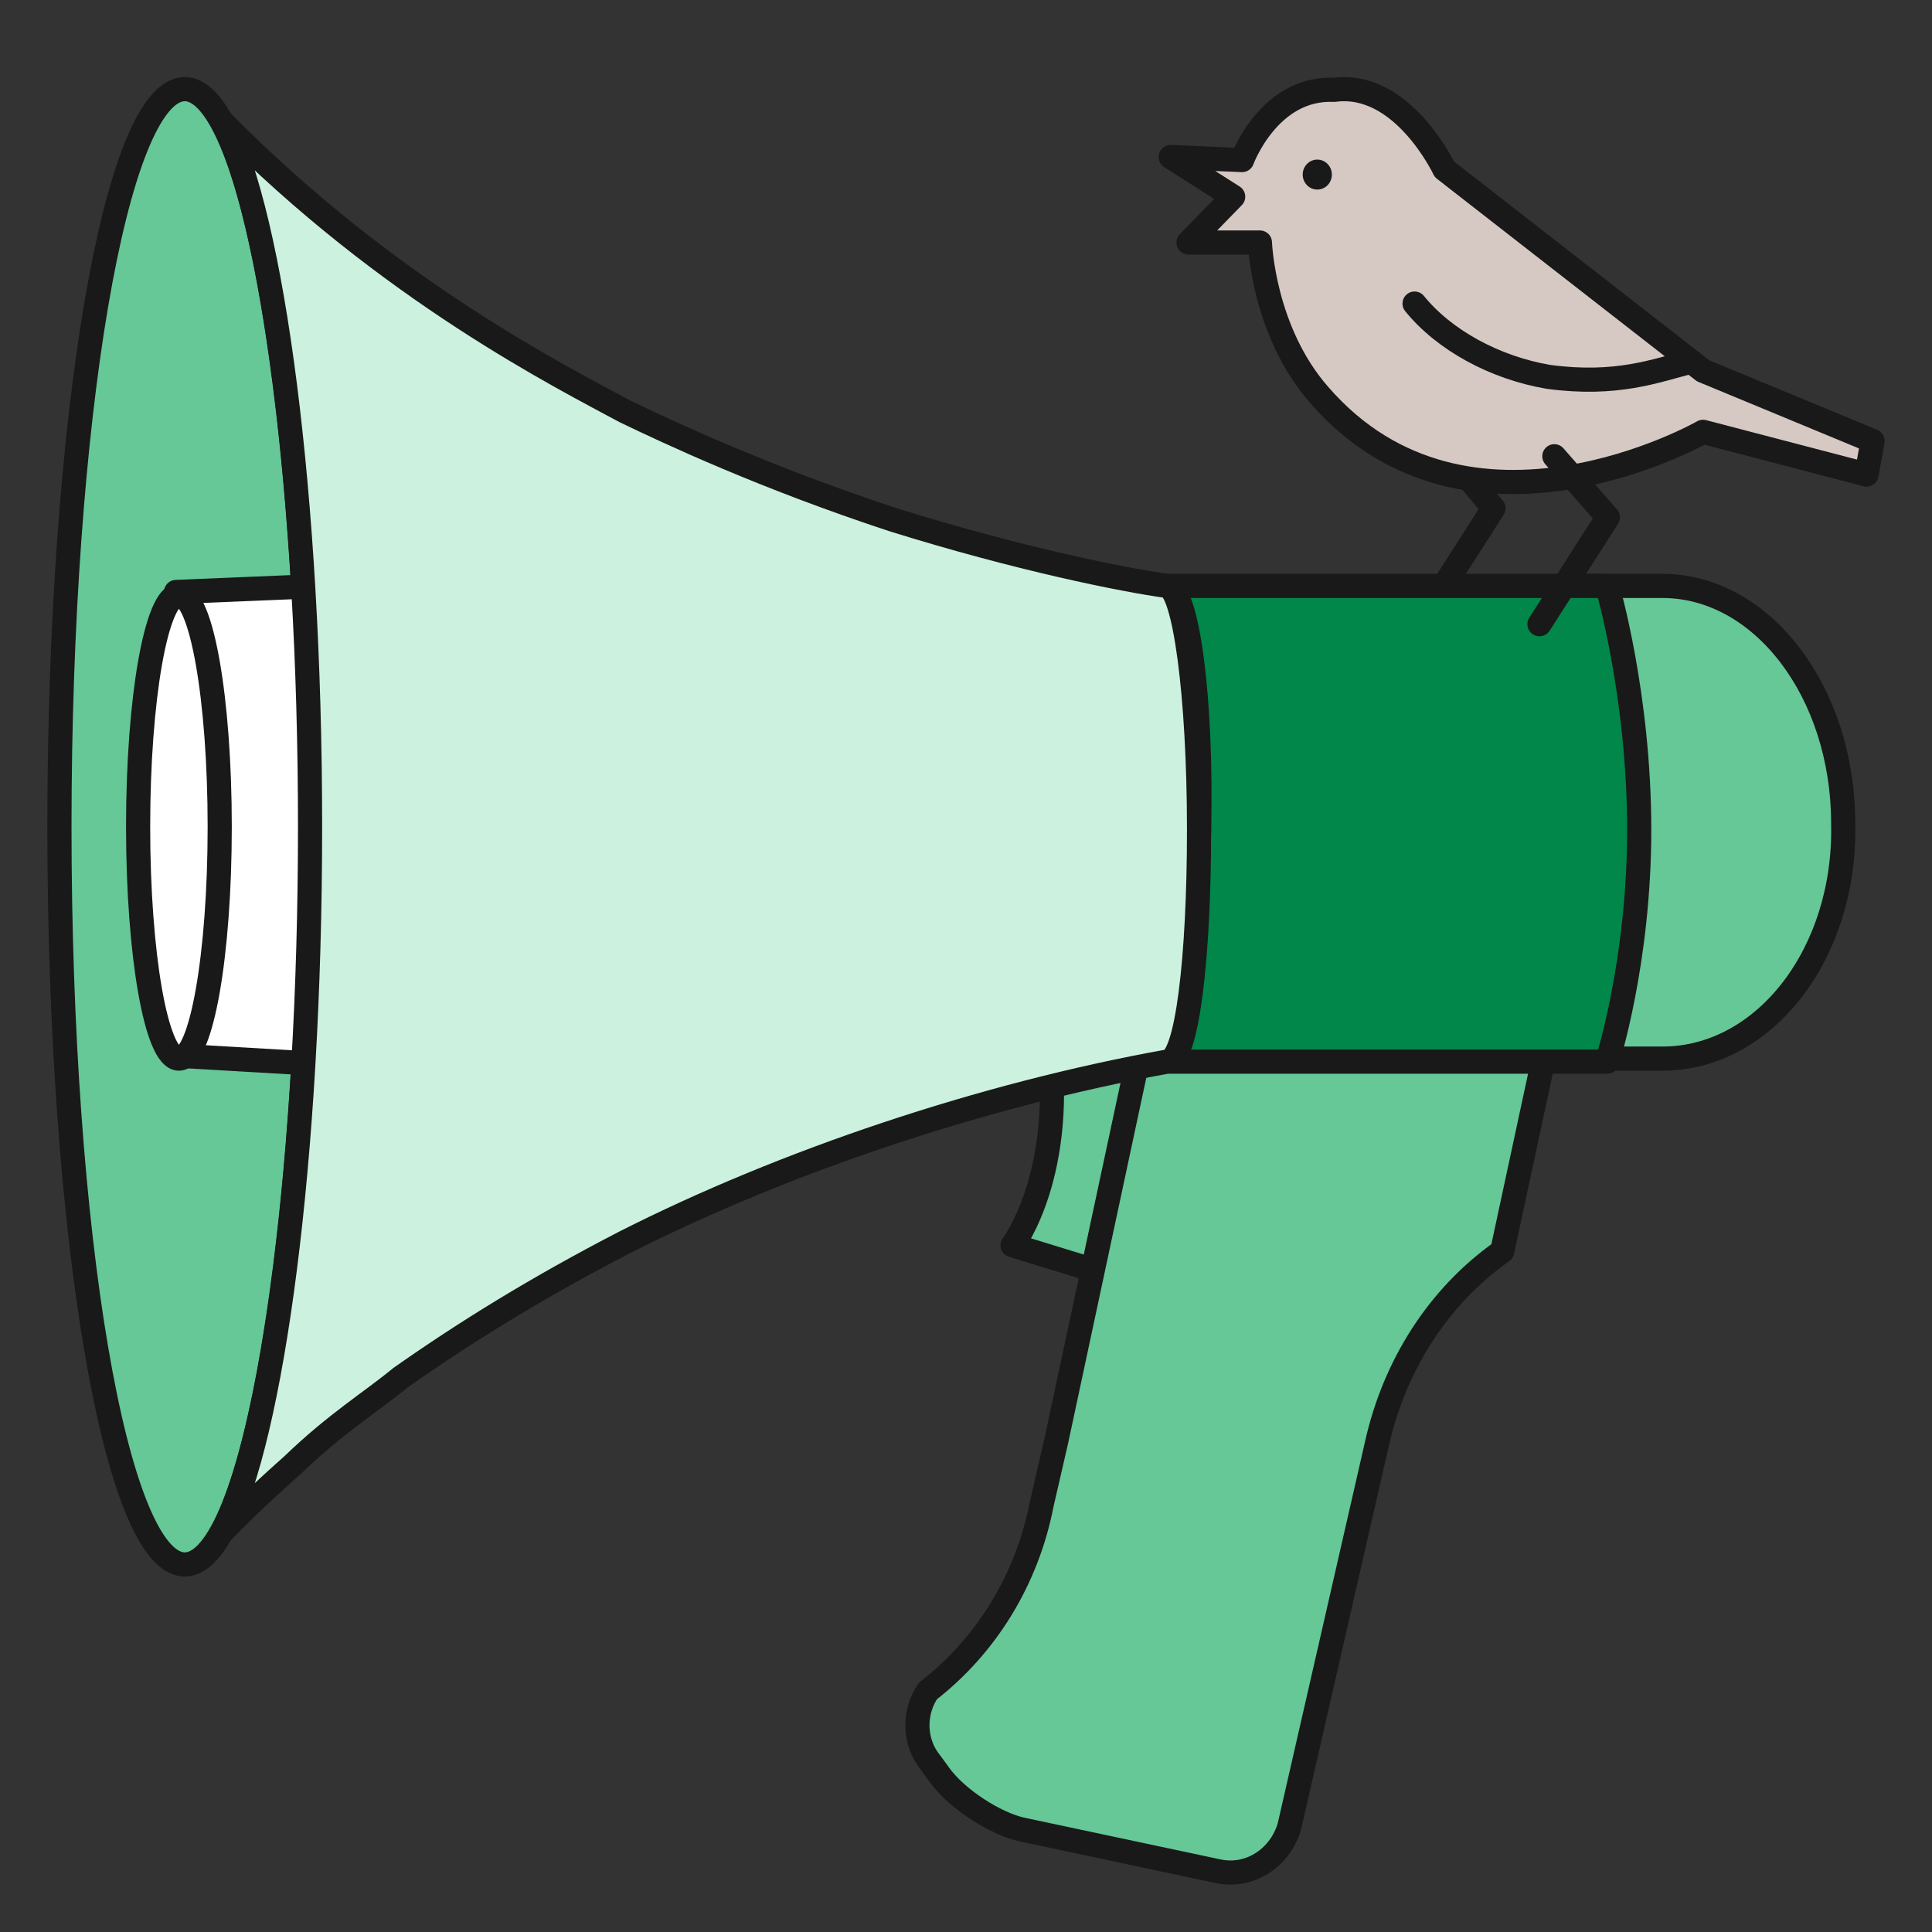
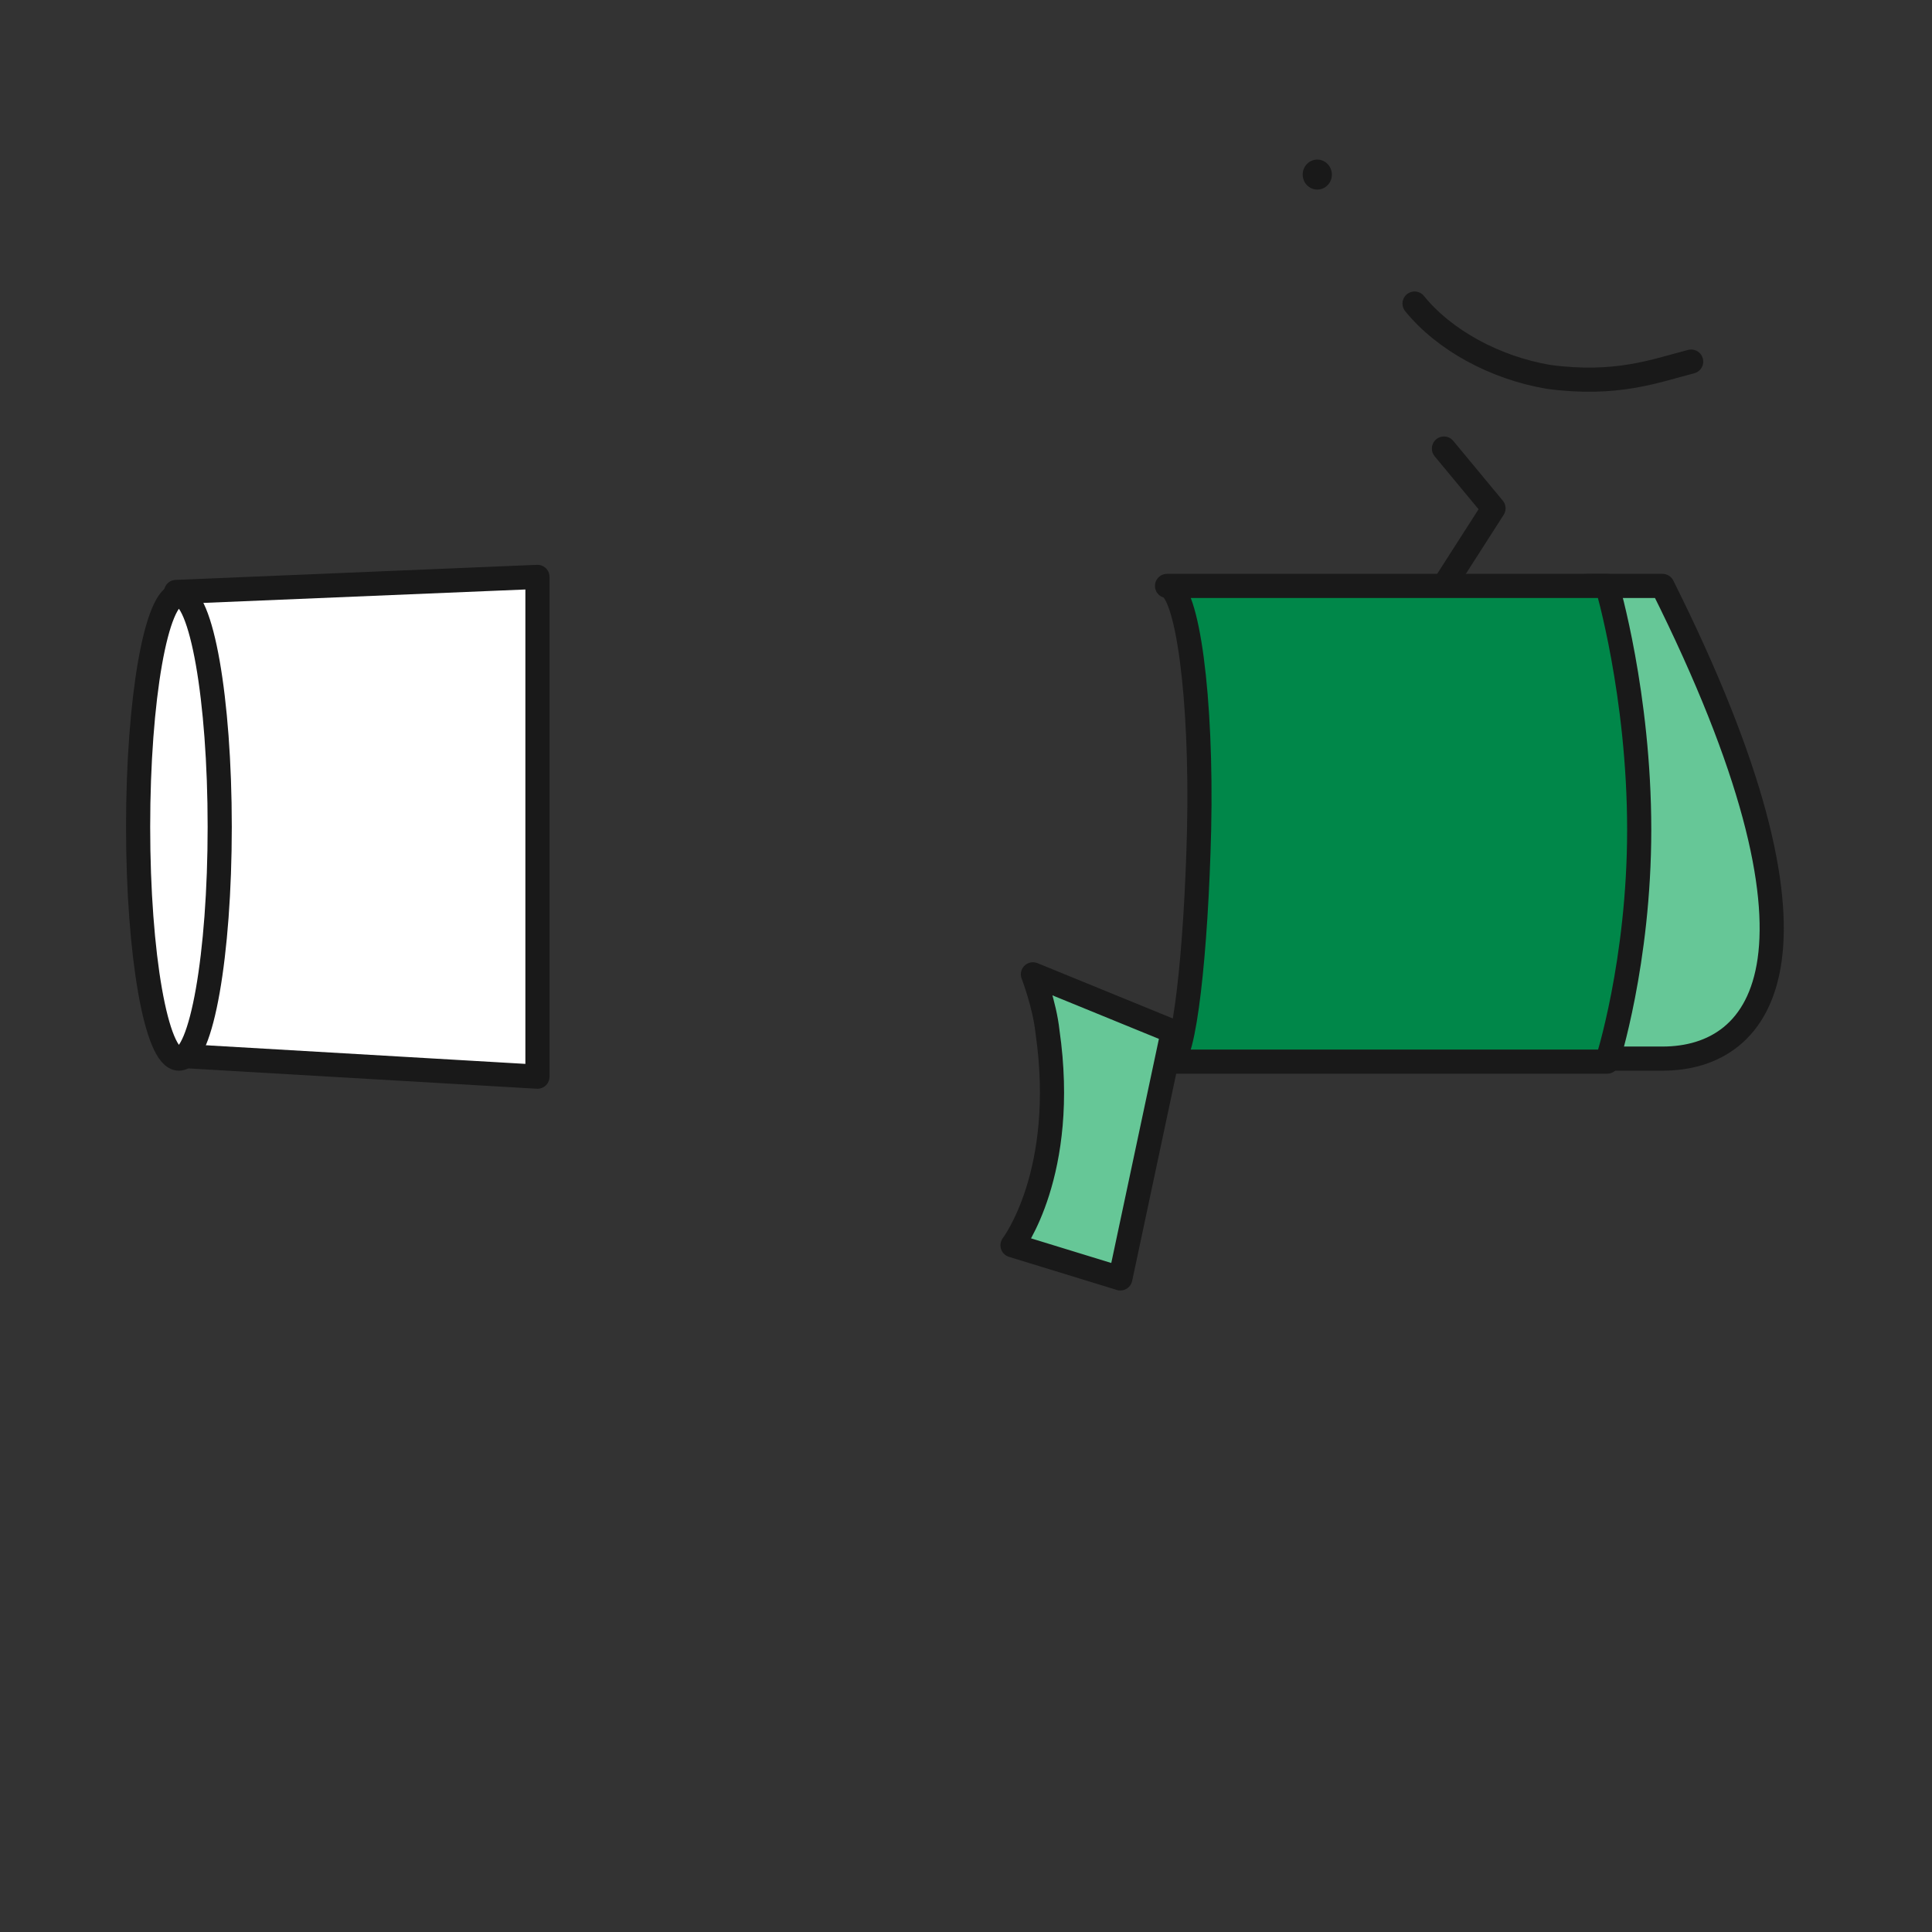
<svg xmlns="http://www.w3.org/2000/svg" width="80" height="80" viewBox="0 0 80 80" fill="none">
  <rect x="0" y="0" width="80" height="80" fill="#333333" stroke="none" />
  <path d="M59.791 18.574L61.842 21.049L59.066 25.382" stroke="#191919" stroke-miterlimit="10" stroke-linecap="round" stroke-linejoin="round" />
-   <path d="M7.651 64.78C10.517 64.78 12.84 51.105 12.84 34.236C12.84 17.367 10.517 3.692 7.651 3.692C4.784 3.692 2.461 17.367 2.461 34.236C2.461 51.105 4.784 64.78 7.651 64.78Z" fill="#66C797" stroke="#191919" stroke-miterlimit="10" stroke-linecap="round" stroke-linejoin="round" />
  <path d="M7.289 24.512L22.255 23.888V44.583L7.289 43.711V24.512Z" fill="white" stroke="#191919" stroke-miterlimit="10" stroke-linecap="round" stroke-linejoin="round" />
  <path d="M43.374 42.713C44.219 48.573 41.926 51.565 41.926 51.565L46.391 52.936L48.564 42.713L42.771 40.345C42.771 40.345 43.253 41.591 43.374 42.713Z" fill="#66C797" stroke="#191919" stroke-miterlimit="10" stroke-linecap="round" stroke-linejoin="round" />
-   <path d="M62.565 39.472L48.324 38.225L43.737 59.668L43.134 62.286C42.53 65.403 40.841 68.146 38.427 70.016C37.823 70.888 37.823 72.135 38.547 73.008L38.91 73.507C39.634 74.504 41.203 75.501 42.289 75.751L50.496 77.496C51.824 77.745 53.03 76.873 53.392 75.626L57.013 59.793C57.737 56.552 59.548 53.684 62.203 51.814L64.858 39.472H62.565Z" fill="#66C797" stroke="#191919" stroke-miterlimit="10" stroke-linecap="round" stroke-linejoin="round" />
-   <path d="M68.84 43.835H65.944C61.84 43.835 58.461 39.472 58.461 33.987C58.461 28.626 61.84 24.262 65.944 24.262H68.84C72.944 24.262 76.323 28.626 76.323 34.111C76.444 39.472 73.065 43.835 68.84 43.835Z" fill="#66C797" stroke="#191919" stroke-miterlimit="10" stroke-linecap="round" stroke-linejoin="round" />
+   <path d="M68.84 43.835H65.944C61.84 43.835 58.461 39.472 58.461 33.987C58.461 28.626 61.84 24.262 65.944 24.262H68.84C76.444 39.472 73.065 43.835 68.84 43.835Z" fill="#66C797" stroke="#191919" stroke-miterlimit="10" stroke-linecap="round" stroke-linejoin="round" />
  <path d="M48.445 43.96C49.048 43.96 49.531 39.347 49.652 34.361C49.773 28.875 49.169 24.387 48.324 24.262H66.549C66.549 24.262 67.876 28.75 67.876 34.361C67.876 39.846 66.549 43.96 66.549 43.96C66.549 43.96 51.945 43.96 48.445 43.96Z" fill="#008749" stroke="#191919" stroke-miterlimit="10" stroke-linecap="round" stroke-linejoin="round" />
-   <path d="M48.323 24.262C46.512 24.013 42.167 23.14 36.978 21.52C31.667 19.774 27.684 17.904 25.874 17.032C23.34 15.66 16.098 12.045 9.219 5.063C11.271 8.928 12.839 20.522 12.839 34.236C12.839 47.949 11.271 59.544 9.219 63.408C10.184 62.411 11.271 61.414 12.115 60.666C13.926 58.92 15.374 58.047 16.581 57.05C19.236 55.18 22.253 53.31 25.874 51.44C32.512 48.074 40.719 45.331 48.323 43.96C49.167 43.96 49.65 39.597 49.65 34.361C49.65 28.75 49.047 24.387 48.323 24.262Z" fill="#CCF1DE" stroke="#191919" stroke-miterlimit="10" stroke-linecap="round" stroke-linejoin="round" />
  <path d="M7.408 43.835C8.342 43.835 9.098 39.538 9.098 34.236C9.098 28.934 8.342 24.637 7.408 24.637C6.475 24.637 5.719 28.934 5.719 34.236C5.719 39.538 6.475 43.835 7.408 43.835Z" fill="white" stroke="#191919" stroke-miterlimit="10" stroke-linecap="round" stroke-linejoin="round" />
-   <path d="M70.519 17.881C70.519 17.881 60.791 23.444 54.634 16.363C52.294 13.708 52.171 10.042 52.171 10.042H49.215L51.063 8.145L48.477 6.501L51.432 6.628C51.432 6.628 52.54 3.593 55.249 3.72C58.082 3.341 59.806 7.007 59.806 7.007L70.519 15.352L77.539 18.26L77.292 19.651L70.519 17.881Z" fill="#D6C9C3" stroke="#191919" stroke-miterlimit="10" stroke-linecap="round" stroke-linejoin="round" />
  <path d="M70.027 14.973C68.549 15.352 66.948 15.984 64.116 15.605C61.899 15.226 59.806 14.088 58.574 12.57" stroke="#191919" stroke-miterlimit="10" stroke-linecap="round" stroke-linejoin="round" />
-   <path d="M64.362 18.892L66.578 21.421L63.746 25.846" stroke="#191919" stroke-miterlimit="10" stroke-linecap="round" stroke-linejoin="round" />
  <ellipse cx="54.546" cy="7.229" rx="0.604" ry="0.621" fill="#191919" />
</svg>